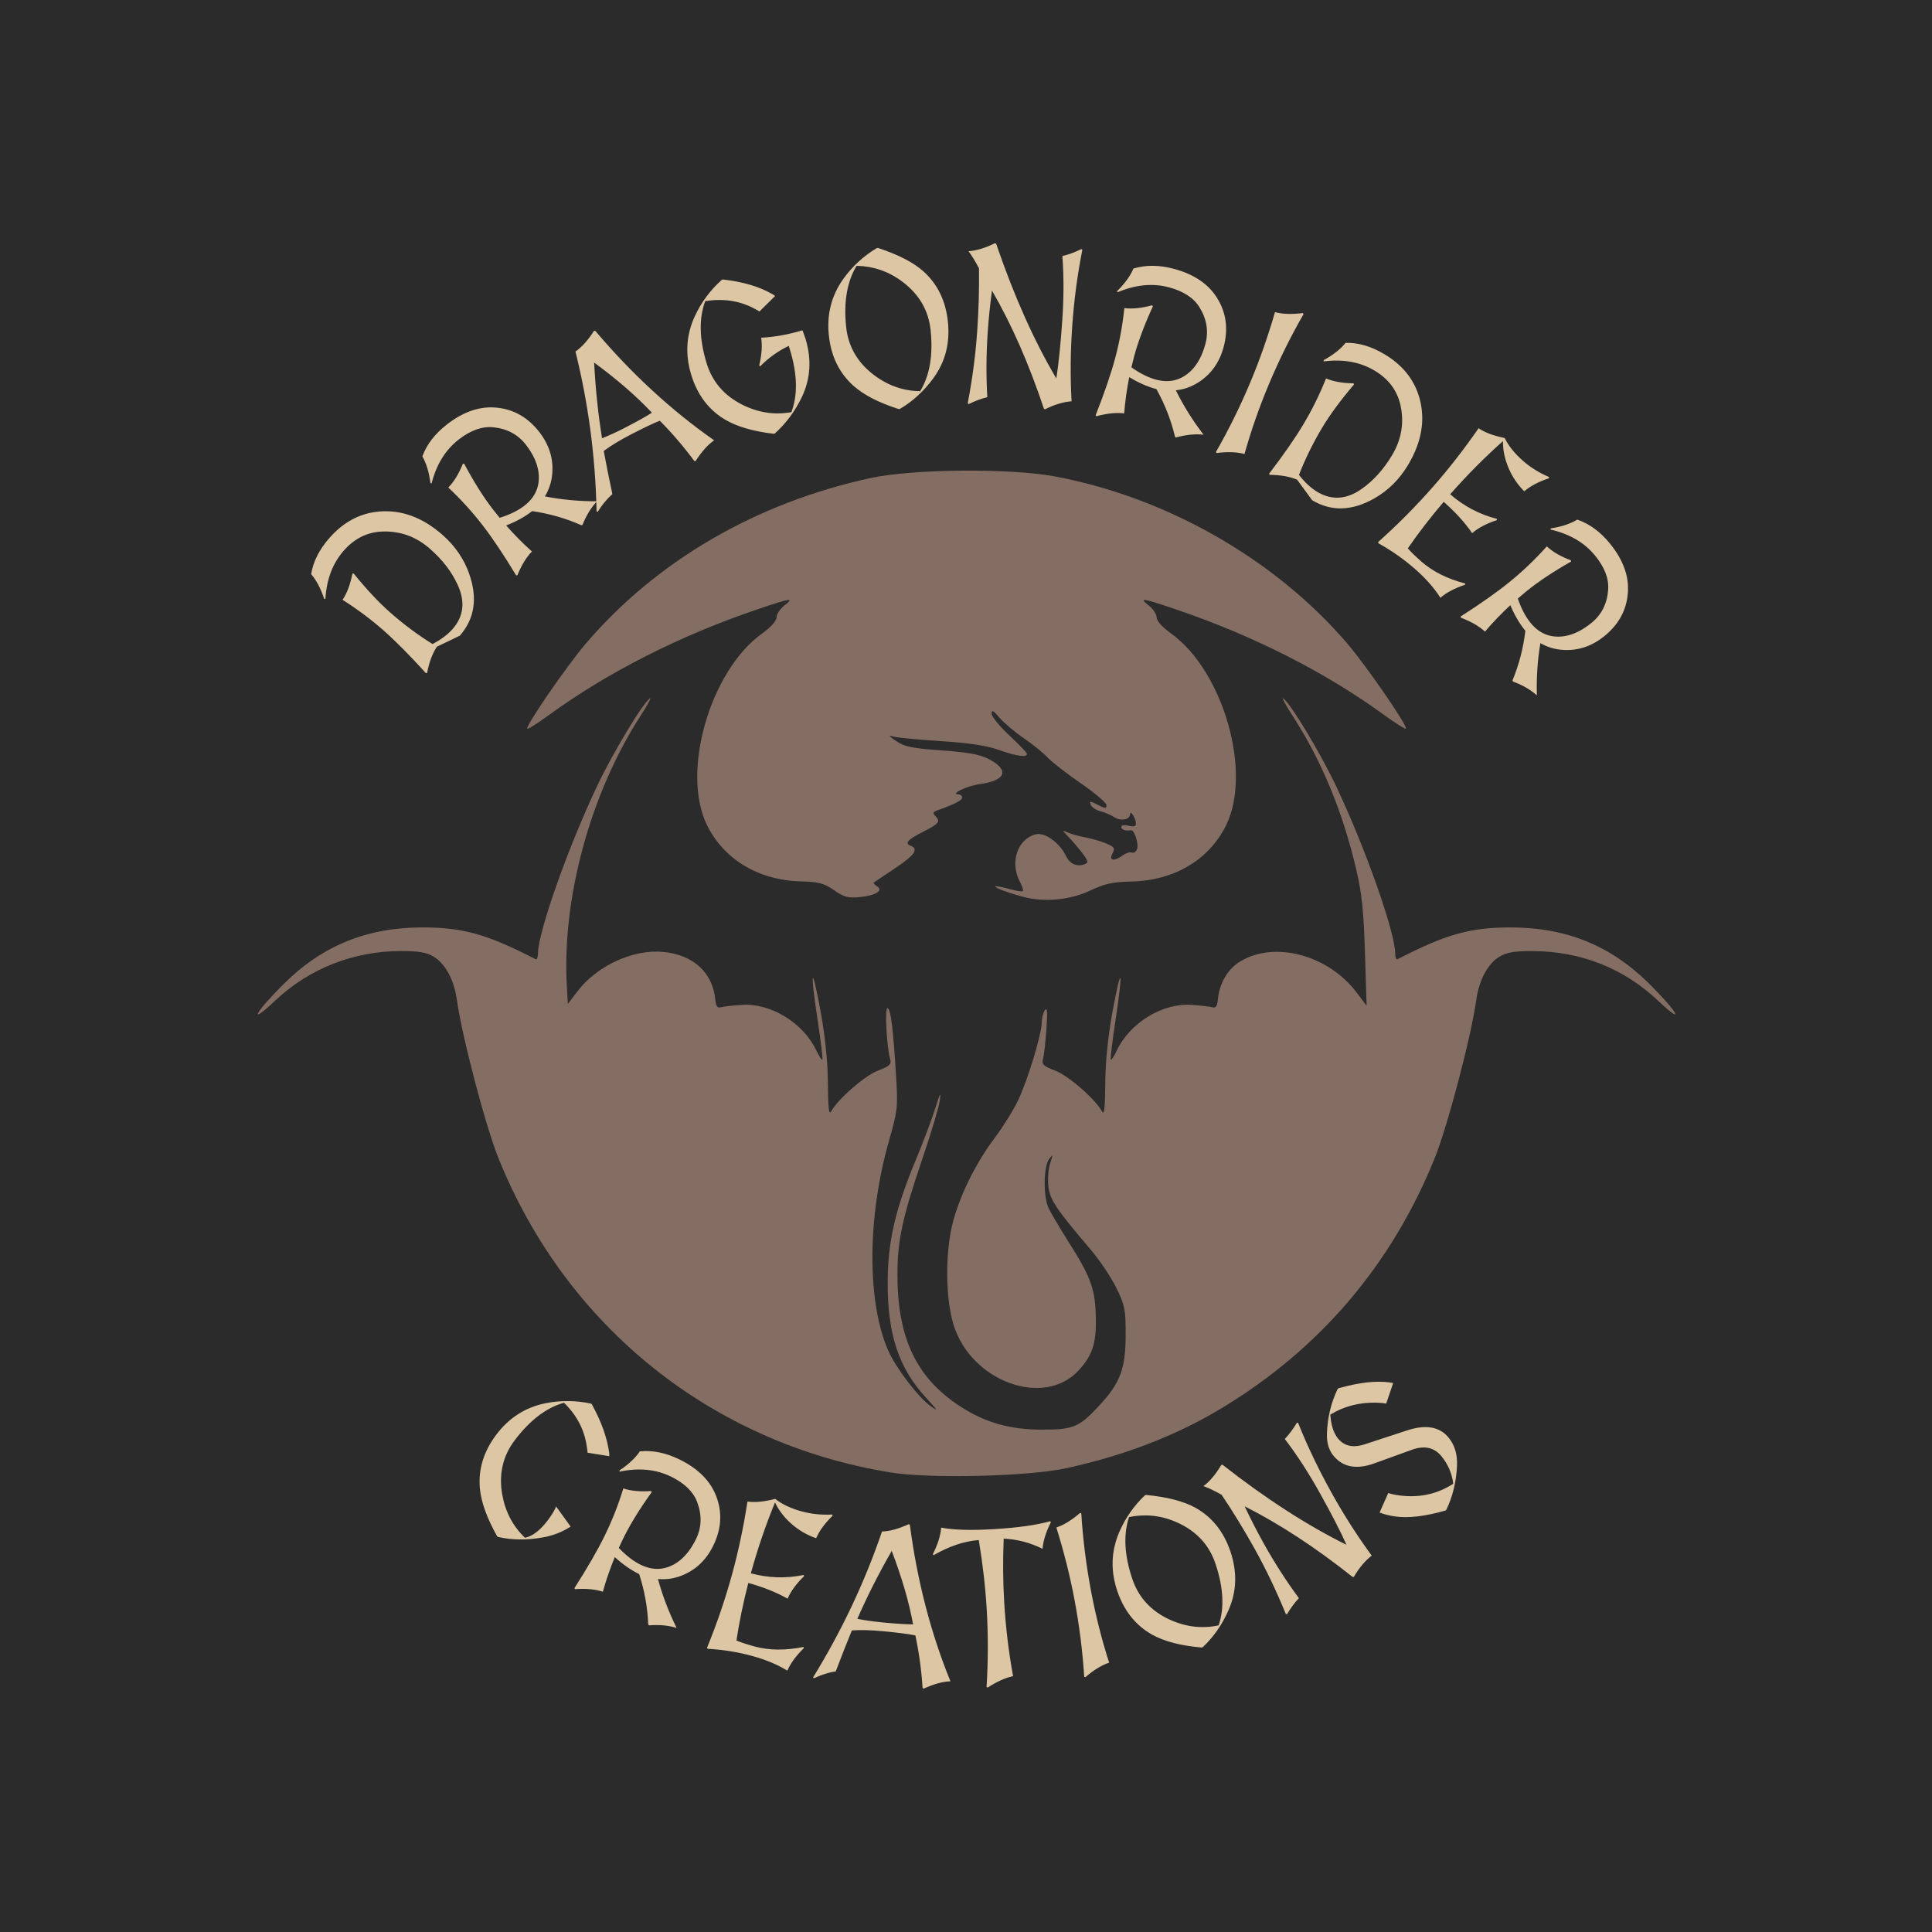
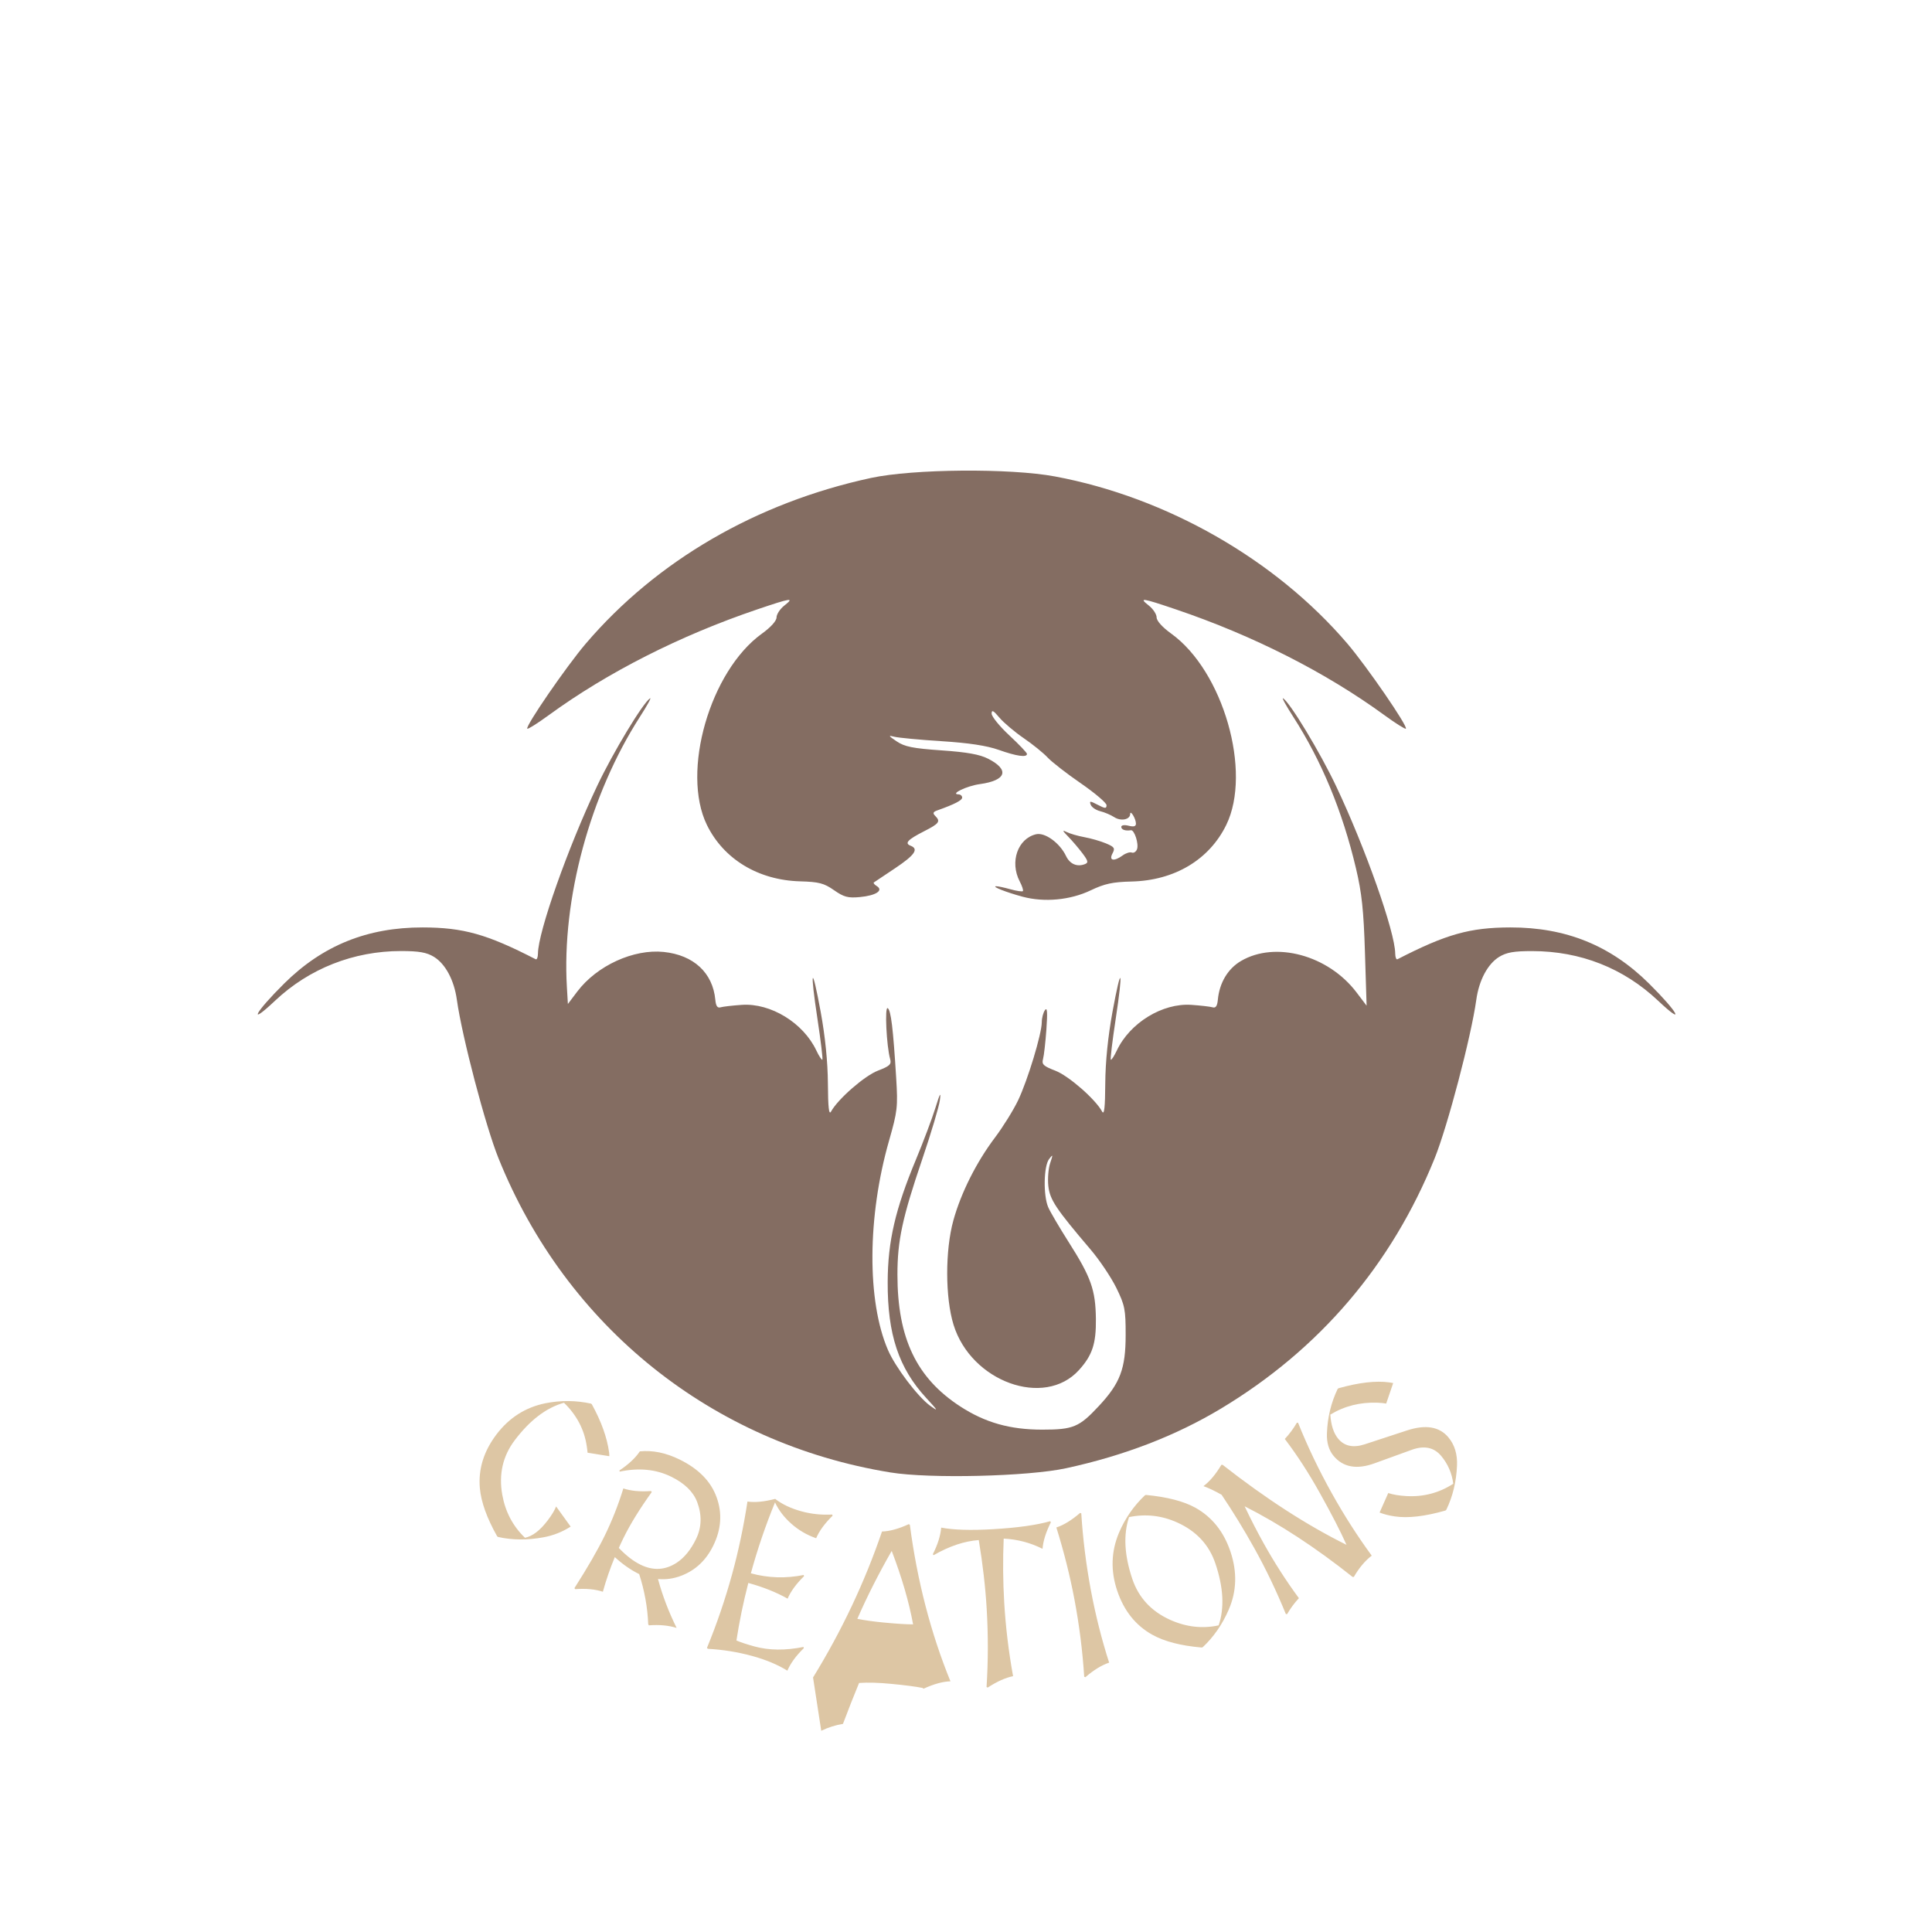
<svg xmlns="http://www.w3.org/2000/svg" viewBox="0 0 1200 1200" height="1200px" width="1200px">
  <g id="cc97b51f-33d4-4d32-a39c-a57ec79ddf1d">
-     <rect transform="matrix(1 0 0 1 600 600)" height="1200" width="1200" ry="0" rx="0" y="-600" x="-600" style="stroke: rgb(193,193,193); stroke-width: 0; stroke-dasharray: none; stroke-linecap: butt; stroke-dashoffset: 0; stroke-linejoin: miter; stroke-miterlimit: 4; fill: rgb(43,43,43); fill-rule: nonzero; opacity: 1;" />
-   </g>
+     </g>
  <g id="gfFhcPpRzSnKFB2X5iJH4">
    <g style="">
      <g id="_9JqlXMuskG0ZzPBhGLHc">
        <path stroke-linecap="round" d="M 273.66 383.49 C 213.09 373.66 163.63 334.13 140.63 277.15 C 136.20 266.21 128.24 235.94 126.50 223.52 C 125.58 216.87 122.62 211.35 118.71 208.96 C 116.24 207.46 113.68 207.01 107.56 207.00 C 91.46 207.00 76.37 212.93 64.80 223.81 C 55.35 232.70 57.95 227.81 67.89 217.99 C 80.94 205.10 96.10 198.99 114.91 199.01 C 128.69 199.04 136.72 201.29 153.25 209.78 C 153.66 209.99 154.01 209.12 154.02 207.83 C 154.07 200.56 164.17 172.04 174.11 151.12 C 179.50 139.77 189.70 122.92 192.07 121.46 C 192.62 121.12 191.08 123.92 188.66 127.67 C 171.70 153.96 162.07 189.48 163.84 219.21 L 164.18 224.92 L 167.37 220.71 C 174.03 211.93 186.47 206.25 196.72 207.31 C 206.86 208.36 213.36 214.37 214.22 223.50 C 214.42 225.63 214.94 226.37 216.00 226.05 C 216.82 225.81 220.07 225.43 223.22 225.22 C 233.00 224.55 244.07 231.30 248.50 240.65 C 249.42 242.58 250.34 243.99 250.55 243.78 C 250.76 243.57 250.02 237.43 248.91 230.13 C 246.26 212.76 246.95 211.11 249.98 227.59 C 251.51 235.94 252.38 244.50 252.43 251.83 C 252.48 259.96 252.78 262.64 253.50 261.33 C 255.80 257.12 264.89 249.21 269.40 247.49 C 273.40 245.96 274.06 245.35 273.56 243.59 C 272.32 239.18 271.66 225.67 272.72 226.33 C 273.83 227.01 274.57 233.13 275.61 250.00 C 276.21 259.78 276.04 261.24 273.18 271.21 C 265.81 296.90 265.65 325.44 272.80 342.00 C 275.32 347.85 282.90 357.84 287.15 360.93 C 290.04 363.01 289.85 362.65 285.83 358.31 C 276.45 348.17 272.65 336.77 272.72 319.00 C 272.77 305.28 275.29 294.40 282.35 277.49 C 284.87 271.44 287.84 263.57 288.95 260.00 C 290.47 255.10 290.84 254.48 290.43 257.50 C 290.14 259.70 287.44 268.70 284.44 277.50 C 277.69 297.32 276.03 305.02 276.03 316.50 C 276.03 338.05 282.49 351.54 297.42 361.19 C 305.83 366.63 314.26 369.00 325.15 369.00 C 335.69 369.00 337.70 368.17 344.35 361.05 C 351.63 353.28 353.48 348.41 353.49 336.98 C 353.50 328.29 353.22 326.91 350.31 320.98 C 348.55 317.42 344.61 311.57 341.56 308.00 C 329.82 294.25 327.77 291.18 327.25 286.57 C 326.98 284.13 327.25 280.65 327.86 278.82 C 328.88 275.79 328.84 275.67 327.49 277.44 C 325.67 279.81 325.49 289.73 327.20 293.70 C 327.86 295.24 331.00 300.57 334.17 305.55 C 341.75 317.43 343.27 321.71 343.39 331.50 C 343.49 339.90 342.18 343.84 337.63 348.85 C 325.90 361.76 301.03 352.78 295.07 333.49 C 292.23 324.28 292.20 308.33 295.02 298.16 C 297.60 288.85 302.86 278.42 309.16 270.10 C 311.88 266.50 315.40 260.84 316.99 257.53 C 320.25 250.69 324.99 235.10 325.02 231.14 C 325.02 229.69 325.51 227.82 326.10 227.00 C 326.87 225.91 327.01 227.69 326.59 233.50 C 326.28 237.90 325.76 242.44 325.44 243.59 C 324.94 245.35 325.60 245.96 329.60 247.49 C 334.11 249.21 343.20 257.12 345.50 261.33 C 346.22 262.64 346.52 259.96 346.57 251.83 C 346.62 244.50 347.49 235.94 349.02 227.59 C 352.05 211.11 352.74 212.76 350.09 230.13 C 348.98 237.43 348.24 243.57 348.45 243.78 C 348.66 243.99 349.58 242.58 350.50 240.65 C 354.93 231.30 366.00 224.55 375.78 225.22 C 378.93 225.43 382.18 225.81 383.00 226.05 C 384.06 226.37 384.58 225.63 384.78 223.50 C 385.32 217.75 388.17 212.99 392.63 210.37 C 404.31 203.53 422.27 208.40 431.85 221.00 L 435.27 225.50 L 434.71 207.50 C 434.27 193.21 433.64 187.33 431.66 179.00 C 427.08 159.68 420.00 142.64 410.34 127.67 C 407.92 123.92 406.38 121.12 406.93 121.46 C 409.30 122.92 419.50 139.77 424.89 151.12 C 434.83 172.04 444.93 200.56 444.98 207.83 C 444.99 209.12 445.34 209.99 445.75 209.78 C 462.28 201.29 470.31 199.04 484.09 199.01 C 502.90 198.99 518.06 205.10 531.11 217.99 C 541.05 227.81 543.65 232.70 534.20 223.81 C 522.49 212.79 507.87 207.04 491.50 207.02 C 485.30 207.01 482.78 207.45 480.29 208.96 C 476.38 211.35 473.42 216.87 472.50 223.52 C 470.76 235.97 462.78 266.25 458.37 277.15 C 443.75 313.24 419.26 341.85 385.82 361.89 C 370.49 371.07 352.98 377.80 333.29 382.06 C 320.36 384.86 287.01 385.66 273.66 383.49 M 318.50 188.61 C 312.93 187.11 307.96 185.16 309.50 185.07 C 310.05 185.04 312.23 185.49 314.34 186.08 C 316.46 186.67 318.38 186.95 318.61 186.72 C 318.84 186.49 318.36 184.99 317.52 183.40 C 314.10 176.83 316.86 168.93 323.09 167.47 C 326.10 166.77 331.13 170.41 333.24 174.81 C 334.55 177.56 336.98 178.61 339.64 177.59 C 340.91 177.10 340.78 176.51 338.83 173.92 C 337.55 172.23 335.38 169.69 334.00 168.28 C 331.98 166.21 331.88 165.92 333.50 166.73 C 334.60 167.28 337.30 168.06 339.50 168.46 C 341.70 168.86 344.99 169.80 346.80 170.56 C 349.69 171.77 349.97 172.19 349.02 173.97 C 347.70 176.44 349.55 176.78 352.52 174.61 C 353.56 173.85 354.94 173.42 355.58 173.67 C 356.22 173.91 357.01 173.41 357.34 172.55 C 358.02 170.78 356.46 165.92 355.27 166.11 C 353.42 166.41 352.00 165.92 352.00 164.98 C 352.00 164.39 353.06 164.23 354.50 164.59 C 356.25 165.03 357.00 164.81 356.98 163.86 C 356.97 162.19 355.04 159.04 355.02 160.64 C 354.99 162.54 351.86 163.14 349.61 161.68 C 348.45 160.93 346.31 160.02 344.86 159.67 C 343.41 159.31 341.96 158.33 341.64 157.50 C 341.12 156.14 341.38 156.14 344.03 157.51 C 346.53 158.81 347.00 158.83 347.00 157.63 C 347.00 156.86 343.06 153.52 338.25 150.21 C 333.44 146.91 328.38 142.98 327.00 141.49 C 325.62 140.00 321.97 137.05 318.88 134.94 C 315.80 132.83 312.08 129.70 310.63 127.98 C 308.60 125.56 308.00 125.25 308.00 126.64 C 308.00 127.62 310.70 130.94 314.00 134.00 C 317.30 137.06 320.00 139.89 320.00 140.28 C 320.00 141.56 316.45 141.05 310.41 138.91 C 306.34 137.48 300.30 136.56 291.00 135.97 C 283.57 135.50 276.38 134.82 275.00 134.47 C 272.82 133.91 272.92 134.11 275.79 136.04 C 278.49 137.85 281.25 138.40 290.99 139.08 C 299.68 139.68 303.96 140.45 306.82 141.91 C 314.19 145.67 313.01 149.26 304.00 150.50 C 299.57 151.11 293.76 153.89 296.75 153.97 C 297.44 153.99 298.00 154.47 298.00 155.05 C 298.00 155.99 295.44 157.31 289.58 159.39 C 288.12 159.90 287.94 160.34 288.83 161.23 C 290.74 163.14 290.24 163.84 285.07 166.46 C 279.50 169.29 278.34 170.53 280.51 171.36 C 283.35 172.46 281.92 174.52 275.23 178.98 C 271.53 181.44 268.29 183.60 268.03 183.78 C 267.77 183.96 268.22 184.52 269.02 185.01 C 271.41 186.49 268.74 188.22 263.31 188.73 C 259.25 189.11 257.88 188.75 254.50 186.40 C 251.10 184.03 249.38 183.59 243.00 183.41 C 228.82 183.02 217.03 175.90 211.36 164.31 C 202.57 146.33 212.40 112.24 230.03 99.57 C 233.04 97.41 235.00 95.24 235.00 94.07 C 235.00 93.01 236.19 91.21 237.63 90.07 C 241.19 87.28 240.06 87.44 228.45 91.36 C 202.20 100.23 177.62 112.67 157.66 127.18 C 153.90 129.92 150.63 131.97 150.40 131.74 C 149.65 130.98 163.69 110.61 170.26 102.94 C 194.30 74.87 228.20 55.23 267.04 46.87 C 281.35 43.79 314.25 43.52 329.50 46.36 C 367.42 53.42 404.37 74.48 428.74 102.94 C 435.31 110.61 449.35 130.98 448.60 131.74 C 448.37 131.97 445.10 129.92 441.34 127.18 C 421.38 112.67 396.80 100.23 370.55 91.36 C 358.94 87.44 357.81 87.28 361.37 90.07 C 362.81 91.21 364.00 93.01 364.00 94.07 C 364.00 95.24 365.96 97.41 368.97 99.57 C 386.60 112.24 396.43 146.33 387.64 164.31 C 381.87 176.09 370.09 183.12 355.50 183.47 C 349.07 183.62 346.35 184.21 341.64 186.45 C 334.68 189.77 325.89 190.59 318.50 188.61 Z" transform="matrix(1.83 0 0 1.835 600.362 604.574) matrix(1 0 0 1 0 0)  translate(-299.5, -214.558)" style="stroke: rgb(193,193,193); stroke-width: 0; stroke-dasharray: none; stroke-linecap: butt; stroke-dashoffset: 0; stroke-linejoin: miter; stroke-miterlimit: 4; fill: rgb(132,109,98); fill-rule: nonzero; opacity: 1;" />
      </g>
    </g>
  </g>
  <g id="tVqCgrYh3phTTxIoTSV2P">
-     <path stroke-linecap="round" d="" transform="matrix(1 0 0 1 -1267.533 5.126)  translate(0, 0)" data-sanitized-vector-effect="non-scaling-stroke" style="stroke: rgb(114,114,114); stroke-width: 0; stroke-dasharray: none; stroke-linecap: butt; stroke-dashoffset: 0; stroke-linejoin: round; stroke-miterlimit: 4; fill: rgb(114,114,114); fill-rule: nonzero; opacity: 1;" />
-   </g>
+     </g>
  <g id="GLMRn9zMrV1wca2m8Io3m">
    <g>
      <g id="2uim8hM0Ygl7vGpcg4rP3">
-         <path stroke-linecap="round" d="M264.547,418.126c-10.02,-11.07 -18.8,-19.93 -26.36,-26.59c-7.82,-6.88 -16.29,-13.2 -25.4,-18.97c2.74,-4.12 4.77,-9.52 6.08,-16.19l0.74,-0.23c8.15,10.02 15.75,18.13 22.8,24.33c8.36,7.36 17.1,13.87 26.24,19.54c5.28,-2.76 9.42,-5.85 12.42,-9.26c6.95,-7.89 8.01,-17.08 3.18,-27.56c-3.7,-8.07 -9.41,-15.5 -17.14,-22.29c-8.52,-7.51 -18.33,-11.1 -29.42,-10.77c-9.39,0.28 -17.43,4.23 -24.14,11.85c-6.92,7.86 -10.73,17.88 -11.44,30.08l-0.76,-0.14c-2.15,-6.45 -4.84,-11.55 -8.08,-15.29c1.21,-7.78 5,-15.28 11.35,-22.5c8.68,-9.87 18.89,-15.33 30.62,-16.39c14,-1.27 27.21,3.57 39.65,14.52c7.82,6.88 13.36,14.99 16.6,24.32c5.25,15.06 3.29,27.81 -5.89,38.24l-14.25,6.87c-2.73,4.12 -4.75,9.52 -6.06,16.19zM321.367,357.286c0,0 -0.26,0.03 -0.77,0.09c-7.73,-12.77 -14.67,-23.15 -20.82,-31.11c-6.37,-8.25 -13.47,-16.07 -21.32,-23.46c3.47,-3.53 6.49,-8.44 9.05,-14.75l0.76,-0.08c6.1,11.39 12.02,20.8 17.76,28.23c1.42,1.84 2.87,3.65 4.35,5.42c6.29,-1.98 11.39,-4.48 15.3,-7.5c6.92,-5.34 9.85,-12.25 8.81,-20.74c-0.71,-5.58 -3.32,-11.3 -7.84,-17.15c-4.93,-6.38 -11.72,-10 -20.37,-10.86c-6.81,-0.65 -13.89,1.86 -21.26,7.55c-8.29,6.4 -13.94,15.51 -16.95,27.35l-0.72,-0.28c-0.88,-6.75 -2.56,-12.26 -5.02,-16.55c2.77,-7.49 7.91,-14.13 15.42,-19.93c10.4,-8.03 20.82,-11.45 31.24,-10.27c10.45,1.15 19.13,6.21 26.04,15.16c6.08,7.87 8.74,16.42 8,25.66c-0.42,5.21 -1.96,9.97 -4.6,14.26c10.47,2.05 21.27,3.05 32.38,3.02c-3.63,3.82 -6.65,8.74 -9.04,14.75l-0.77,0.09c-9.53,-4.24 -19.68,-7.15 -30.46,-8.73c-4.61,3.57 -10,6.54 -16.15,8.92c5.06,5.77 10.4,11.16 16.01,16.17c-3.46,3.52 -6.47,8.43 -9.03,14.74zM370.547,317.746c-0.72,-33.97 -5.09,-67.11 -13.12,-99.41c3.92,-2.69 7.77,-6.98 11.54,-12.89l0.77,0.05c22.63,26.71 47.25,49.38 73.83,68.01c-3.88,2.67 -7.73,6.96 -11.54,12.89l-0.77,-0.05c-6.66,-8.99 -13.8,-17.33 -21.43,-25.02c-3.81,1.47 -9.85,4.34 -18.11,8.61c-6.77,3.51 -12.34,6.89 -16.72,10.16c1.45,7.93 3.23,16.86 5.36,26.79c-3.43,3.07 -6.44,6.71 -9.03,10.91zM388.987,265.256c7.12,-3.68 12.43,-6.65 15.93,-8.91c-9.63,-10.26 -21.59,-20.65 -35.89,-31.15c0.85,16.4 2.49,32.08 4.91,47.03c4.25,-1.66 9.27,-3.98 15.05,-6.97zM480.607,269.436c-12.88,-1.51 -23.04,-4.49 -30.48,-8.94c-10.13,-6.11 -17.08,-15.4 -20.85,-27.89c-3.79,-12.54 -3.05,-24.56 2.22,-36.07c4.08,-8.81 9.7,-16.39 16.85,-22.74l0.65,-0.2c12.33,1.4 22.49,4.38 30.47,8.94c0.56,0.3 1.22,0.73 1.99,1.29l-9.72,9.63c-0.58,-0.38 -1.86,-1.08 -3.84,-2.11c-8.93,-4.61 -18.88,-6.05 -29.86,-4.31c-3.99,10.65 -3.72,23.45 0.8,38.42c3.57,11.81 11.19,20.56 22.87,26.24c9.7,4.7 19.65,6.13 29.84,4.31c4,-10.65 3.73,-23.46 -0.79,-38.43l-0.83,-2.74c-6.51,3.08 -12.44,7.31 -17.8,12.7l-0.58,-0.52c1.59,-6.62 1.99,-12.37 1.21,-17.25c8.43,-0.45 16.99,-1.99 25.68,-4.62l1.89,5.29c3.86,12.79 3.12,24.81 -2.23,36.06c-4.21,8.85 -9.83,16.44 -16.86,22.75c0,0 -0.21,0.06 -0.63,0.19zM558.247,254.076c-12.35,-3.91 -21.76,-8.75 -28.23,-14.53c-8.8,-7.91 -13.87,-18.35 -15.21,-31.33c-1.36,-13.03 1.64,-24.69 8.99,-34.99c5.67,-7.89 12.63,-14.27 20.85,-19.16l0.67,-0.07c12.56,4.12 21.97,8.97 28.23,14.54c8.8,7.9 13.87,18.35 15.22,31.33c1.37,13.24 -1.63,24.91 -9,34.99c-5.92,8.09 -12.87,14.47 -20.85,19.15c0,0 -0.22,0.03 -0.67,0.07zM571.547,242.956c5.93,-9.7 8.08,-22.33 6.47,-37.88c-1.27,-12.23 -7.1,-22.26 -17.49,-30.08c-8.46,-6.38 -17.96,-9.67 -28.5,-9.87c-5.92,9.83 -8.08,22.46 -6.48,37.88c1.28,12.27 7.11,22.3 17.49,30.08c8.69,6.49 18.19,9.78 28.51,9.87zM601.057,250.546c2.92,-15.25 4.89,-30.2 5.9,-44.86c0.93,-13.42 1.29,-26.44 1.1,-39.04c-2.33,-4.44 -4.5,-7.98 -6.5,-10.62c4.79,-0.3 10.31,-1.97 16.55,-5.02l0.64,0.44c11.03,32.28 23.48,60.15 37.35,83.61c1.42,-8.87 2.65,-20.89 3.7,-36.04c0.98,-14.17 1,-27.49 0.07,-39.97c4,-0.97 7.92,-2.42 11.76,-4.35l0.64,0.45c-3.08,15.45 -5.19,31.43 -6.33,47.91c-1.07,15.6 -1.2,30.99 -0.37,46.18c-5.2,0.4 -10.72,2.07 -16.55,5.02l-0.64,-0.44c-9.29,-27.84 -20.03,-52.29 -32.24,-73.35c-1.2,8.94 -2.07,17.41 -2.62,25.4c-0.96,13.91 -1.06,27.52 -0.28,40.83c-3.86,0.94 -7.71,2.37 -11.54,4.29zM681.037,258.526c0,0 -0.18,-0.19 -0.54,-0.56c5.48,-13.89 9.52,-25.7 12.13,-35.42c2.7,-10.07 4.61,-20.46 5.73,-31.18c4.91,0.63 10.64,0.05 17.21,-1.74l0.54,0.56c-5.36,11.75 -9.26,22.16 -11.7,31.23c-0.6,2.24 -1.15,4.49 -1.66,6.75c5.38,3.8 10.47,6.34 15.24,7.62c8.43,2.26 15.71,0.41 21.83,-5.56c4.01,-3.95 6.97,-9.5 8.88,-16.64c2.09,-7.78 0.86,-15.38 -3.7,-22.78c-3.61,-5.81 -9.91,-9.92 -18.9,-12.33c-10.11,-2.72 -20.78,-1.68 -32.03,3.09l-0.21,-0.74c4.84,-4.79 8.21,-9.46 10.13,-14.02c7.63,-2.34 16.03,-2.28 25.19,0.18c12.69,3.41 21.73,9.61 27.1,18.62c5.43,9.01 6.67,18.98 3.74,29.91c-2.57,9.59 -7.76,16.89 -15.56,21.9c-4.4,2.83 -9.11,4.5 -14.13,4.99c4.72,9.57 10.46,18.77 17.22,27.59c-5.24,-0.57 -10.98,0.01 -17.21,1.75l-0.54,-0.56c-2.4,-10.14 -6.24,-19.98 -11.52,-29.51c-5.63,-1.51 -11.26,-3.99 -16.89,-7.44c-1.51,7.52 -2.55,15.04 -3.14,22.53c-4.9,-0.61 -10.64,-0.03 -17.21,1.76zM755.237,280.756c7.98,-13.94 15.12,-28.43 21.43,-43.46c5.74,-13.68 10.82,-28.16 15.26,-43.44c4.54,1.28 10.3,1.47 17.29,0.59l0.46,0.62c-7.84,13.62 -14.99,28.06 -21.44,43.32c-6.09,14.5 -11.17,29.02 -15.25,43.59c-4.78,-1.28 -10.54,-1.47 -17.29,-0.59zM788.257,294.236c9.06,-11.86 16.18,-22.11 21.34,-30.75c5.35,-8.95 10.02,-18.42 14.03,-28.43c4.55,1.94 10.23,2.95 17.03,3.03l0.37,0.68c-8.37,9.84 -14.97,18.79 -19.79,26.85c-5.71,9.56 -10.52,19.34 -14.43,29.36c3.68,4.69 7.47,8.2 11.37,10.53c9.03,5.4 18.25,4.77 27.68,-1.89c7.25,-5.11 13.52,-12.08 18.8,-20.91c5.83,-9.75 7.57,-20.05 5.23,-30.89c-1.99,-9.18 -7.34,-16.38 -16.05,-21.59c-8.98,-5.37 -19.54,-7.29 -31.66,-5.76v-0.78c5.96,-3.28 10.49,-6.86 13.58,-10.72c7.86,-0.23 15.92,2.12 24.18,7.06c11.28,6.74 18.51,15.79 21.69,27.13c3.8,13.53 1.44,27.41 -7.06,41.63c-5.34,8.94 -12.31,15.86 -20.89,20.75c-13.86,7.9 -26.75,8.29 -38.68,1.16l-9.34,-12.75c-4.55,-1.94 -10.23,-2.94 -17.03,-3.02zM855.947,336.716c12,-10.69 23.38,-22.15 34.14,-34.39c9.82,-11.17 19.25,-23.28 28.29,-36.33c3.9,2.65 9.3,4.67 16.2,6.06c2.4,4.89 6.18,9.6 11.33,14.13c4.72,4.15 10.14,7.52 16.27,10.12l-0.14,0.77c-6.46,2.15 -11.56,4.85 -15.29,8.09c-4.29,-4.3 -7.59,-9.25 -9.91,-14.84c-2.28,-5.51 -3.38,-10.96 -3.32,-16.36c-11.55,10.31 -22.47,21.31 -32.76,33.02c8.36,7.35 18.05,12.46 29.05,15.31l-0.14,0.77c-6.45,2.15 -11.55,4.84 -15.28,8.08c-4.56,-6.61 -10.45,-13.1 -17.68,-19.45c-8.07,9.45 -15.5,19.08 -22.28,28.89c1.87,2.18 4.7,4.93 8.48,8.26c6.99,6.14 16.06,10.67 27.2,13.59l-0.14,0.76c-6.46,2.15 -11.56,4.85 -15.3,8.09c-3.86,-6.07 -9.03,-11.95 -15.52,-17.66c-7.06,-6.2 -14.71,-11.59 -22.96,-16.17zM907.387,383.666c0,0 -0.04,-0.26 -0.12,-0.77c12.58,-8.05 22.77,-15.25 30.57,-21.61c8.09,-6.58 15.72,-13.88 22.91,-21.92c3.61,3.38 8.6,6.27 14.97,8.67l0.1,0.76c-11.22,6.39 -20.48,12.55 -27.76,18.48c-1.8,1.46 -3.57,2.96 -5.31,4.49c2.14,6.23 4.78,11.27 7.9,15.1c5.51,6.77 12.49,9.53 20.95,8.27c5.56,-0.85 11.21,-3.61 16.95,-8.28c6.25,-5.09 9.69,-11.97 10.32,-20.64c0.49,-6.82 -2.21,-13.84 -8.09,-21.06c-6.6,-8.12 -15.86,-13.53 -27.77,-16.24l0.26,-0.73c6.72,-1.05 12.19,-2.87 16.41,-5.44c7.56,2.58 14.34,7.55 20.32,14.9c8.3,10.2 11.99,20.52 11.07,30.97c-0.88,10.47 -5.71,19.28 -14.48,26.42c-7.71,6.27 -16.19,9.16 -25.44,8.65c-5.23,-0.28 -10.02,-1.69 -14.38,-4.23c-1.78,10.52 -2.51,21.34 -2.19,32.45c-3.91,-3.53 -8.9,-6.42 -14.97,-8.65l-0.12,-0.78c4,-9.62 6.64,-19.85 7.95,-30.66c-3.69,-4.53 -6.8,-9.84 -9.34,-15.92c-5.63,5.21 -10.88,10.68 -15.74,16.42c-3.61,-3.37 -8.6,-6.25 -14.97,-8.65z" style="stroke: rgb(193,193,193); stroke-width: 0; stroke-dasharray: none; stroke-linecap: butt; stroke-dashoffset: 0; stroke-linejoin: miter; stroke-miterlimit: 4; fill: rgb(221,198,164); fill-rule: nonzero; opacity: 1;" />
-       </g>
+         </g>
    </g>
  </g>
  <g id="c1sG6nPoTHMQw9VJjGH5Q">
    <path stroke-linecap="round" d="" transform="matrix(1 0 0 1 -1267.533 5.126)  translate(0, 0)" style="stroke: rgb(193,193,193); stroke-width: 0; stroke-dasharray: none; stroke-linecap: butt; stroke-dashoffset: 0; stroke-linejoin: miter; stroke-miterlimit: 4; fill: rgb(114,114,114); fill-rule: nonzero; opacity: 1;" />
  </g>
  <g id="7D-LIyzk1DtN34Jk-5TEO">
    <path stroke-linecap="round" d="" transform="matrix(1 0 0 1 -1267.533 5.126)  translate(0, 0)" style="stroke: rgb(193,193,193); stroke-width: 0; stroke-dasharray: none; stroke-linecap: butt; stroke-dashoffset: 0; stroke-linejoin: miter; stroke-miterlimit: 4; fill: rgb(193,193,193); fill-rule: nonzero; opacity: 1;" />
  </g>
  <g id="W9ny48cwifCDL3H9Ufw7A">
    <path stroke-linecap="round" d="" transform="matrix(1 0 0 1 -1267.533 5.126)  translate(0, 0)" data-sanitized-vector-effect="non-scaling-stroke" style="stroke: rgb(114,114,114); stroke-width: 0; stroke-dasharray: none; stroke-linecap: butt; stroke-dashoffset: 0; stroke-linejoin: round; stroke-miterlimit: 4; fill: rgb(114,114,114); fill-rule: nonzero; opacity: 1;" />
  </g>
  <g id="Q6NBHpDc0sfksRzut8XJQ">
    <g>
      <g id="t1jQRf9_OIlGGsFCF46PS">
-         <path stroke-linecap="round" d="M308.777,954.206c-6.37,-11.29 -9.95,-21.26 -10.73,-29.89c-1.03,-11.78 2.39,-22.87 10.25,-33.28c7.91,-10.45 18.06,-16.93 30.46,-19.45c9.52,-1.89 18.96,-1.82 28.31,0.22l0.53,0.41c5.86,10.63 9.44,20.59 10.73,29.89c0.09,0.62 0.13,1.41 0.13,2.36l-13.51,-2.17c-0.03,-0.7 -0.22,-2.15 -0.55,-4.36c-1.57,-10.18 -6.27,-19.07 -14.1,-26.66c-10.96,3.05 -21.16,10.81 -30.58,23.27c-7.45,9.85 -10.03,21.16 -7.74,33.94c1.92,10.61 6.62,19.49 14.1,26.65c4.69,-0.97 9.39,-4.56 14.09,-10.78c2.58,-3.4 4.33,-6.3 5.24,-8.68l9.03,12.53c-5.26,3.34 -10.86,5.54 -16.82,6.62c-10.01,1.87 -19.45,1.8 -28.31,-0.21c0,0 -0.17,-0.14 -0.53,-0.41zM357.217,987.056c0,0 -0.14,-0.22 -0.42,-0.65c8.05,-12.58 14.29,-23.38 18.73,-32.42c4.59,-9.35 8.47,-19.18 11.64,-29.49c4.69,1.56 10.43,2.1 17.22,1.61l0.42,0.66c-7.53,10.49 -13.36,19.96 -17.5,28.39c-1.02,2.08 -2.01,4.18 -2.95,6.3c4.56,4.77 9.06,8.24 13.49,10.41c7.85,3.85 15.34,3.43 22.5,-1.25c4.69,-3.1 8.67,-7.97 11.93,-14.61c3.55,-7.23 3.8,-14.92 0.75,-23.06c-2.42,-6.4 -7.81,-11.65 -16.16,-15.75c-9.4,-4.61 -20.07,-5.65 -32.02,-3.13l-0.07,-0.77c5.66,-3.77 9.88,-7.71 12.63,-11.82c7.95,-0.81 16.18,0.87 24.7,5.05c11.79,5.78 19.46,13.61 23,23.49c3.58,9.89 2.88,19.91 -2.11,30.06c-4.37,8.92 -10.87,15.09 -19.49,18.5c-4.86,1.93 -9.81,2.65 -14.83,2.17c2.79,10.3 6.65,20.43 11.59,30.39c-5.03,-1.57 -10.78,-2.1 -17.22,-1.6l-0.43,-0.65c-0.4,-10.42 -2.27,-20.81 -5.61,-31.18c-5.24,-2.57 -10.28,-6.09 -15.14,-10.56c-2.94,7.09 -5.41,14.26 -7.42,21.51c-4.7,-1.55 -10.44,-2.09 -17.23,-1.6zM439.107,1023.546c6.11,-14.86 11.32,-30.15 15.64,-45.86c3.93,-14.35 7.11,-29.36 9.52,-45.05c4.67,0.68 10.41,0.13 17.22,-1.65c4.3,3.35 9.76,5.93 16.37,7.75c6.06,1.66 12.41,2.32 19.06,1.97l0.21,0.75c-4.86,4.77 -8.26,9.42 -10.2,13.97c-5.74,-1.99 -10.88,-4.99 -15.41,-9.01c-4.46,-3.94 -7.84,-8.36 -10.14,-13.24c-5.88,14.32 -10.88,29 -15,44.03c10.73,2.94 21.68,3.29 32.82,1.04l0.21,0.75c-4.86,4.76 -8.26,9.41 -10.2,13.96c-6.99,-3.95 -15.13,-7.2 -24.41,-9.75c-3.12,12.03 -5.58,23.94 -7.38,35.73c2.64,1.14 6.39,2.38 11.24,3.71c8.98,2.46 19.11,2.57 30.4,0.31l0.21,0.75c-4.87,4.76 -8.27,9.42 -10.21,13.97c-6.13,-3.77 -13.36,-6.79 -21.69,-9.08c-9.06,-2.48 -18.3,-3.98 -27.72,-4.49zM504.997,1041.906c17.8,-28.94 32.08,-59.16 42.83,-90.66c4.76,-0.13 10.32,-1.66 16.68,-4.58l0.63,0.46c4.55,34.71 12.95,67.1 25.2,97.17c-4.72,0.13 -10.28,1.66 -16.68,4.58l-0.63,-0.46c-0.72,-11.17 -2.21,-22.05 -4.46,-32.64c-4,-0.83 -10.63,-1.69 -19.89,-2.58c-7.58,-0.72 -14.1,-0.9 -19.55,-0.52c-3.08,7.44 -6.42,15.92 -10.01,25.42c-4.54,0.72 -9.04,2.15 -13.49,4.27zM548.937,1007.786c7.97,0.76 14.04,1.14 18.2,1.14c-2.52,-13.84 -6.95,-29.05 -13.28,-45.63c-8.17,14.25 -15.28,28.31 -21.35,42.19c4.47,0.91 9.95,1.68 16.43,2.3zM612.767,1047.826c1.02,-16.04 1.05,-32.19 0.09,-48.46c-0.79,-13.47 -2.43,-27.74 -4.92,-42.81c-9.02,0.67 -18.38,3.81 -28.09,9.42l-0.44,-0.65c3,-5.88 4.73,-11.38 5.19,-16.5c7.67,1.47 18.41,1.79 32.24,0.98c15.21,-0.89 27.03,-2.55 35.45,-4.96l0.44,0.65c-3.08,6.11 -4.81,11.62 -5.19,16.5c-7.54,-3.8 -15.59,-5.91 -24.13,-6.34c-0.56,13.32 -0.45,26.52 0.32,39.59c0.9,15.25 2.73,30.53 5.51,45.85c-4.72,0.95 -9.98,3.32 -15.78,7.09zM673.427,1041.466c-1.03,-16.03 -3.06,-32.06 -6.08,-48.07c-2.75,-14.58 -6.49,-29.47 -11.22,-44.66c4.49,-1.44 9.41,-4.45 14.75,-9.04l0.73,0.27c0.97,15.68 2.96,31.67 5.99,47.96c2.92,15.45 6.68,30.37 11.31,44.77c-4.69,1.57 -9.61,4.58 -14.75,9.04zM746.417,1023.306c-12.92,-1.09 -23.17,-3.75 -30.75,-7.96c-10.31,-5.78 -17.55,-14.86 -21.72,-27.22c-4.19,-12.41 -3.83,-24.45 1.08,-36.12c3.8,-8.94 9.18,-16.7 16.13,-23.27l0.62,-0.21c13.17,1.26 23.42,3.91 30.75,7.97c10.31,5.78 17.56,14.85 21.73,27.22c4.25,12.62 3.89,24.66 -1.09,36.11c-3.99,9.19 -9.36,16.95 -16.12,23.27c0,0 -0.21,0.07 -0.63,0.21zM756.937,1009.536c3.65,-10.77 2.98,-23.56 -2.02,-38.38c-3.92,-11.64 -11.82,-20.14 -23.68,-25.49c-9.65,-4.37 -19.64,-5.49 -29.97,-3.37c-3.61,10.9 -2.93,23.69 2.02,38.38c3.94,11.69 11.83,20.19 23.67,25.5c9.91,4.42 19.9,5.54 29.98,3.36zM798.667,1002.526c-5.87,-14.37 -12.38,-27.97 -19.53,-40.81c-6.55,-11.75 -13.35,-22.85 -20.39,-33.31c-4.38,-2.45 -8.13,-4.23 -11.25,-5.35c3.86,-2.87 7.57,-7.28 11.13,-13.24l0.78,0.02c26.86,21.04 52.51,37.59 76.93,49.68c-3.66,-8.21 -9.18,-18.95 -16.58,-32.21c-6.91,-12.41 -14.16,-23.59 -21.74,-33.54c2.82,-3 5.31,-6.35 7.48,-10.06l0.77,0.02c5.86,14.63 12.82,29.17 20.86,43.6c7.61,13.66 15.9,26.63 24.88,38.9c-4.14,3.18 -7.85,7.6 -11.12,13.24l-0.78,-0.02c-22.97,-18.26 -45.32,-32.88 -67.04,-43.87c3.87,8.15 7.76,15.72 11.66,22.72c6.78,12.18 14.13,23.63 22.05,34.36c-2.72,2.9 -5.17,6.2 -7.34,9.9zM897.807,938.216c-12.77,3.66 -23.29,4.88 -31.55,3.64c-3.43,-0.5 -6.56,-1.3 -9.37,-2.38l5.38,-12.12c2.98,1 6.72,1.62 11.22,1.88c10.63,0.6 20.35,-1.95 29.16,-7.65c-0.82,-6.5 -3.31,-12.24 -7.46,-17.24c-4.45,-5.35 -10.53,-6.64 -18.25,-3.87c-13.71,4.97 -21.36,7.74 -22.97,8.33c-11.16,4.12 -19.72,2.6 -25.67,-4.55c-2.96,-3.57 -4.33,-8.25 -4.11,-14.05c0.37,-9.86 2.59,-19.03 6.65,-27.51l0.52,-0.43c12.73,-3.57 23.25,-4.78 31.55,-3.64c0.78,0.1 1.59,0.24 2.43,0.41l-4.35,12.75c-1.56,-0.28 -3.33,-0.46 -5.31,-0.54c-10.78,-0.42 -20.57,2.04 -29.39,7.39c0.44,6.59 2.07,11.59 4.89,14.98c3.84,4.62 9.3,5.78 16.38,3.5c8.02,-2.62 16.75,-5.49 26.21,-8.6c11.68,-3.86 20.31,-2.43 25.89,4.28c3.84,4.62 5.62,10.45 5.32,17.48c-0.42,10.01 -2.64,19.18 -6.66,27.51z" style="stroke: rgb(193,193,193); stroke-width: 0; stroke-dasharray: none; stroke-linecap: butt; stroke-dashoffset: 0; stroke-linejoin: miter; stroke-miterlimit: 4; fill: rgb(221,198,164); fill-rule: nonzero; opacity: 1;" />
+         <path stroke-linecap="round" d="M308.777,954.206c-6.37,-11.29 -9.95,-21.26 -10.73,-29.89c-1.03,-11.78 2.39,-22.87 10.25,-33.28c7.91,-10.45 18.06,-16.93 30.46,-19.45c9.52,-1.89 18.96,-1.82 28.31,0.22l0.53,0.41c5.86,10.63 9.44,20.59 10.73,29.89c0.09,0.62 0.13,1.41 0.13,2.36l-13.51,-2.17c-0.03,-0.7 -0.22,-2.15 -0.55,-4.36c-1.57,-10.18 -6.27,-19.07 -14.1,-26.66c-10.96,3.05 -21.16,10.81 -30.58,23.27c-7.45,9.85 -10.03,21.16 -7.74,33.94c1.92,10.61 6.62,19.49 14.1,26.65c4.69,-0.97 9.39,-4.56 14.09,-10.78c2.58,-3.4 4.33,-6.3 5.24,-8.68l9.03,12.53c-5.26,3.34 -10.86,5.54 -16.82,6.62c-10.01,1.87 -19.45,1.8 -28.31,-0.21c0,0 -0.17,-0.14 -0.53,-0.41zM357.217,987.056c0,0 -0.14,-0.22 -0.42,-0.65c8.05,-12.58 14.29,-23.38 18.73,-32.42c4.59,-9.35 8.47,-19.18 11.64,-29.49c4.69,1.56 10.43,2.1 17.22,1.61l0.42,0.66c-7.53,10.49 -13.36,19.96 -17.5,28.39c-1.02,2.08 -2.01,4.18 -2.95,6.3c4.56,4.77 9.06,8.24 13.49,10.41c7.85,3.85 15.34,3.43 22.5,-1.25c4.69,-3.1 8.67,-7.97 11.93,-14.61c3.55,-7.23 3.8,-14.92 0.75,-23.06c-2.42,-6.4 -7.81,-11.65 -16.16,-15.75c-9.4,-4.61 -20.07,-5.65 -32.02,-3.13l-0.07,-0.77c5.66,-3.77 9.88,-7.71 12.63,-11.82c7.95,-0.81 16.18,0.87 24.7,5.05c11.79,5.78 19.46,13.61 23,23.49c3.58,9.89 2.88,19.91 -2.11,30.06c-4.37,8.92 -10.87,15.09 -19.49,18.5c-4.86,1.93 -9.81,2.65 -14.83,2.17c2.79,10.3 6.65,20.43 11.59,30.39c-5.03,-1.57 -10.78,-2.1 -17.22,-1.6l-0.43,-0.65c-0.4,-10.42 -2.27,-20.81 -5.61,-31.18c-5.24,-2.57 -10.28,-6.09 -15.14,-10.56c-2.94,7.09 -5.41,14.26 -7.42,21.51c-4.7,-1.55 -10.44,-2.09 -17.23,-1.6zM439.107,1023.546c6.11,-14.86 11.32,-30.15 15.64,-45.86c3.93,-14.35 7.11,-29.36 9.52,-45.05c4.67,0.68 10.41,0.13 17.22,-1.65c4.3,3.35 9.76,5.93 16.37,7.75c6.06,1.66 12.41,2.32 19.06,1.97l0.21,0.75c-4.86,4.77 -8.26,9.42 -10.2,13.97c-5.74,-1.99 -10.88,-4.99 -15.41,-9.01c-4.46,-3.94 -7.84,-8.36 -10.14,-13.24c-5.88,14.32 -10.88,29 -15,44.03c10.73,2.94 21.68,3.29 32.82,1.04l0.21,0.75c-4.86,4.76 -8.26,9.41 -10.2,13.96c-6.99,-3.95 -15.13,-7.2 -24.41,-9.75c-3.12,12.03 -5.58,23.94 -7.38,35.73c2.64,1.14 6.39,2.38 11.24,3.71c8.98,2.46 19.11,2.57 30.4,0.31l0.21,0.75c-4.87,4.76 -8.27,9.42 -10.21,13.97c-6.13,-3.77 -13.36,-6.79 -21.69,-9.08c-9.06,-2.48 -18.3,-3.98 -27.72,-4.49zM504.997,1041.906c17.8,-28.94 32.08,-59.16 42.83,-90.66c4.76,-0.13 10.32,-1.66 16.68,-4.58l0.63,0.46c4.55,34.71 12.95,67.1 25.2,97.17c-4.72,0.13 -10.28,1.66 -16.68,4.58l-0.63,-0.46c-4,-0.83 -10.63,-1.69 -19.89,-2.58c-7.58,-0.72 -14.1,-0.9 -19.55,-0.52c-3.08,7.44 -6.42,15.92 -10.01,25.42c-4.54,0.72 -9.04,2.15 -13.49,4.27zM548.937,1007.786c7.97,0.76 14.04,1.14 18.2,1.14c-2.52,-13.84 -6.95,-29.05 -13.28,-45.63c-8.17,14.25 -15.28,28.31 -21.35,42.19c4.47,0.91 9.95,1.68 16.43,2.3zM612.767,1047.826c1.02,-16.04 1.05,-32.19 0.09,-48.46c-0.79,-13.47 -2.43,-27.74 -4.92,-42.81c-9.02,0.67 -18.38,3.81 -28.09,9.42l-0.44,-0.65c3,-5.88 4.73,-11.38 5.19,-16.5c7.67,1.47 18.41,1.79 32.24,0.98c15.21,-0.89 27.03,-2.55 35.45,-4.96l0.44,0.65c-3.08,6.11 -4.81,11.62 -5.19,16.5c-7.54,-3.8 -15.59,-5.91 -24.13,-6.34c-0.56,13.32 -0.45,26.52 0.32,39.59c0.9,15.25 2.73,30.53 5.51,45.85c-4.72,0.95 -9.98,3.32 -15.78,7.09zM673.427,1041.466c-1.03,-16.03 -3.06,-32.06 -6.08,-48.07c-2.75,-14.58 -6.49,-29.47 -11.22,-44.66c4.49,-1.44 9.41,-4.45 14.75,-9.04l0.73,0.27c0.97,15.68 2.96,31.67 5.99,47.96c2.92,15.45 6.68,30.37 11.31,44.77c-4.69,1.57 -9.61,4.58 -14.75,9.04zM746.417,1023.306c-12.92,-1.09 -23.17,-3.75 -30.75,-7.96c-10.31,-5.78 -17.55,-14.86 -21.72,-27.22c-4.19,-12.41 -3.83,-24.45 1.08,-36.12c3.8,-8.94 9.18,-16.7 16.13,-23.27l0.62,-0.21c13.17,1.26 23.42,3.91 30.75,7.97c10.31,5.78 17.56,14.85 21.73,27.22c4.25,12.62 3.89,24.66 -1.09,36.11c-3.99,9.19 -9.36,16.95 -16.12,23.27c0,0 -0.21,0.07 -0.63,0.21zM756.937,1009.536c3.65,-10.77 2.98,-23.56 -2.02,-38.38c-3.92,-11.64 -11.82,-20.14 -23.68,-25.49c-9.65,-4.37 -19.64,-5.49 -29.97,-3.37c-3.61,10.9 -2.93,23.69 2.02,38.38c3.94,11.69 11.83,20.19 23.67,25.5c9.91,4.42 19.9,5.54 29.98,3.36zM798.667,1002.526c-5.87,-14.37 -12.38,-27.97 -19.53,-40.81c-6.55,-11.75 -13.35,-22.85 -20.39,-33.31c-4.38,-2.45 -8.13,-4.23 -11.25,-5.35c3.86,-2.87 7.57,-7.28 11.13,-13.24l0.78,0.02c26.86,21.04 52.51,37.59 76.93,49.68c-3.66,-8.21 -9.18,-18.95 -16.58,-32.21c-6.91,-12.41 -14.16,-23.59 -21.74,-33.54c2.82,-3 5.31,-6.35 7.48,-10.06l0.77,0.02c5.86,14.63 12.82,29.17 20.86,43.6c7.61,13.66 15.9,26.63 24.88,38.9c-4.14,3.18 -7.85,7.6 -11.12,13.24l-0.78,-0.02c-22.97,-18.26 -45.32,-32.88 -67.04,-43.87c3.87,8.15 7.76,15.72 11.66,22.72c6.78,12.18 14.13,23.63 22.05,34.36c-2.72,2.9 -5.17,6.2 -7.34,9.9zM897.807,938.216c-12.77,3.66 -23.29,4.88 -31.55,3.64c-3.43,-0.5 -6.56,-1.3 -9.37,-2.38l5.38,-12.12c2.98,1 6.72,1.62 11.22,1.88c10.63,0.6 20.35,-1.95 29.16,-7.65c-0.82,-6.5 -3.31,-12.24 -7.46,-17.24c-4.45,-5.35 -10.53,-6.64 -18.25,-3.87c-13.71,4.97 -21.36,7.74 -22.97,8.33c-11.16,4.12 -19.72,2.6 -25.67,-4.55c-2.96,-3.57 -4.33,-8.25 -4.11,-14.05c0.37,-9.86 2.59,-19.03 6.65,-27.51l0.52,-0.43c12.73,-3.57 23.25,-4.78 31.55,-3.64c0.78,0.1 1.59,0.24 2.43,0.41l-4.35,12.75c-1.56,-0.28 -3.33,-0.46 -5.31,-0.54c-10.78,-0.42 -20.57,2.04 -29.39,7.39c0.44,6.59 2.07,11.59 4.89,14.98c3.84,4.62 9.3,5.78 16.38,3.5c8.02,-2.62 16.75,-5.49 26.21,-8.6c11.68,-3.86 20.31,-2.43 25.89,4.28c3.84,4.62 5.62,10.45 5.32,17.48c-0.42,10.01 -2.64,19.18 -6.66,27.51z" style="stroke: rgb(193,193,193); stroke-width: 0; stroke-dasharray: none; stroke-linecap: butt; stroke-dashoffset: 0; stroke-linejoin: miter; stroke-miterlimit: 4; fill: rgb(221,198,164); fill-rule: nonzero; opacity: 1;" />
      </g>
    </g>
  </g>
  <g id="be3DpNfOYzQ4A_Ib2mtw0">
-     <path stroke-linecap="round" d="" transform="matrix(1 0 0 1 -1267.533 5.126)  translate(0, 0)" style="stroke: rgb(193,193,193); stroke-width: 0; stroke-dasharray: none; stroke-linecap: butt; stroke-dashoffset: 0; stroke-linejoin: miter; stroke-miterlimit: 4; fill: rgb(114,114,114); fill-rule: nonzero; opacity: 1;" />
-   </g>
+     </g>
  <g id="RWoPY4HAu97rtQOpNSqz8">
    <path stroke-linecap="round" d="" transform="matrix(1 0 0 1 -1267.533 5.126)  translate(0, 0)" style="stroke: rgb(193,193,193); stroke-width: 0; stroke-dasharray: none; stroke-linecap: butt; stroke-dashoffset: 0; stroke-linejoin: miter; stroke-miterlimit: 4; fill: rgb(193,193,193); fill-rule: nonzero; opacity: 1;" />
  </g>
</svg>